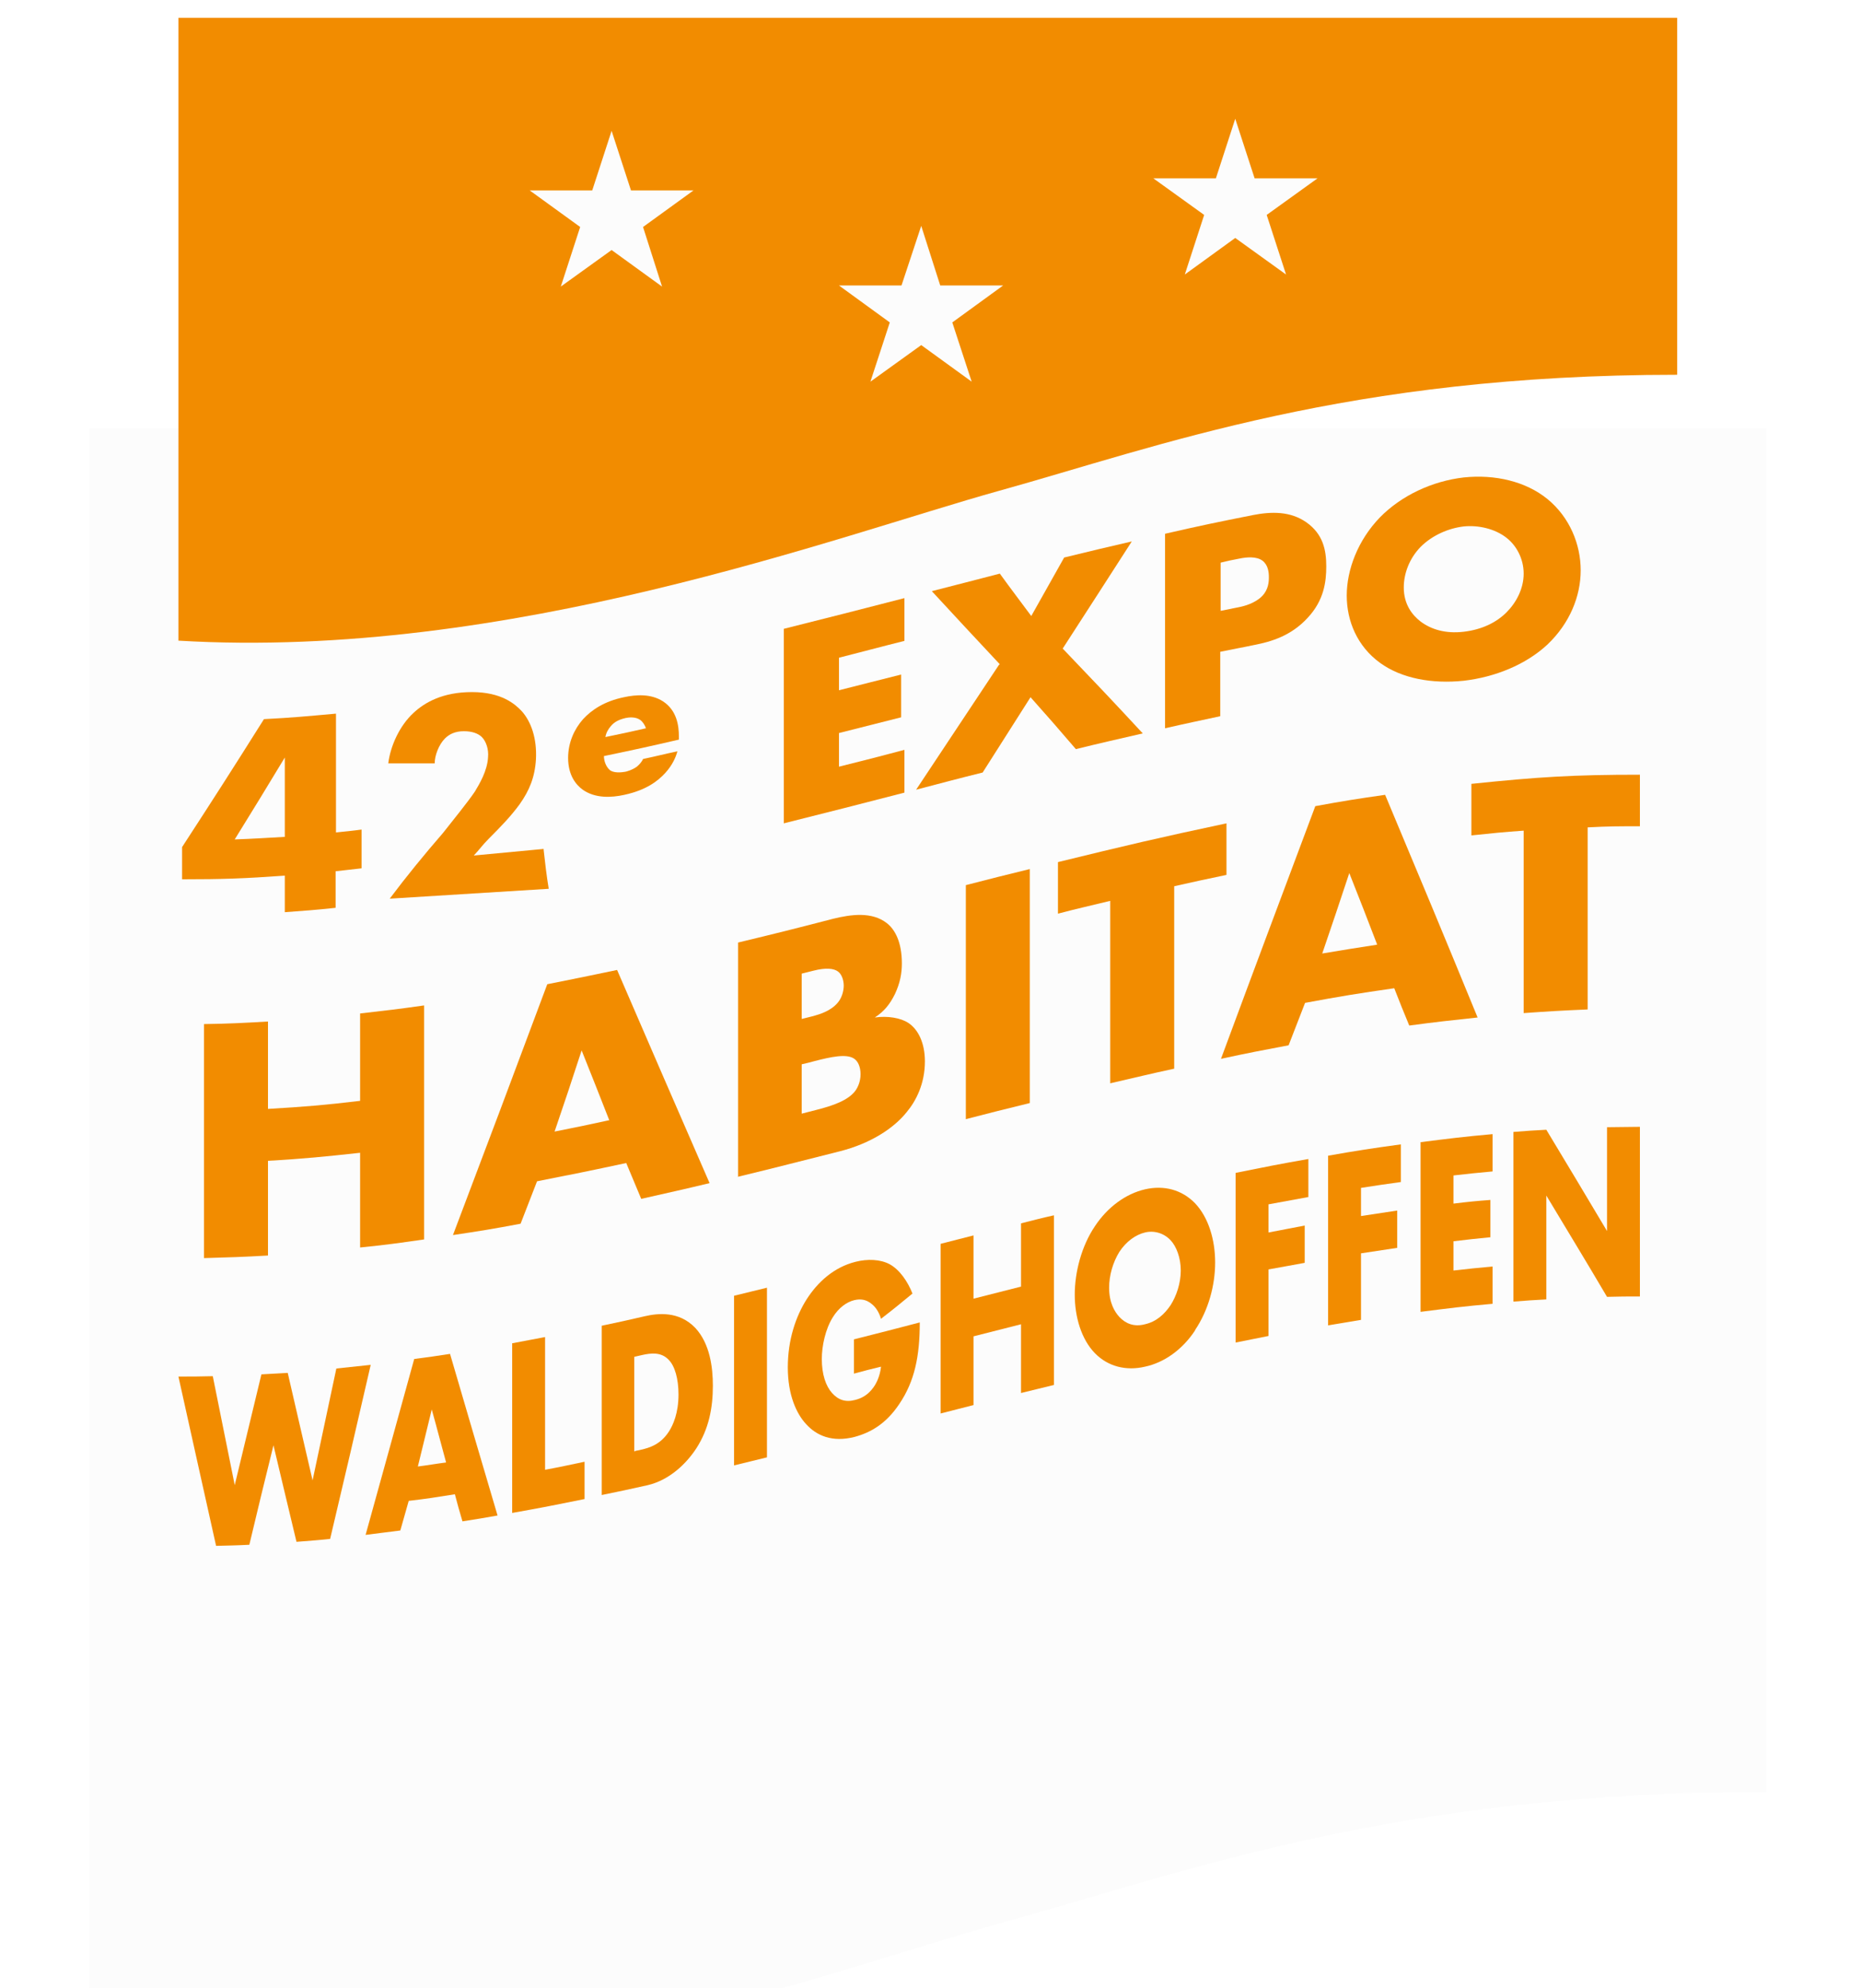
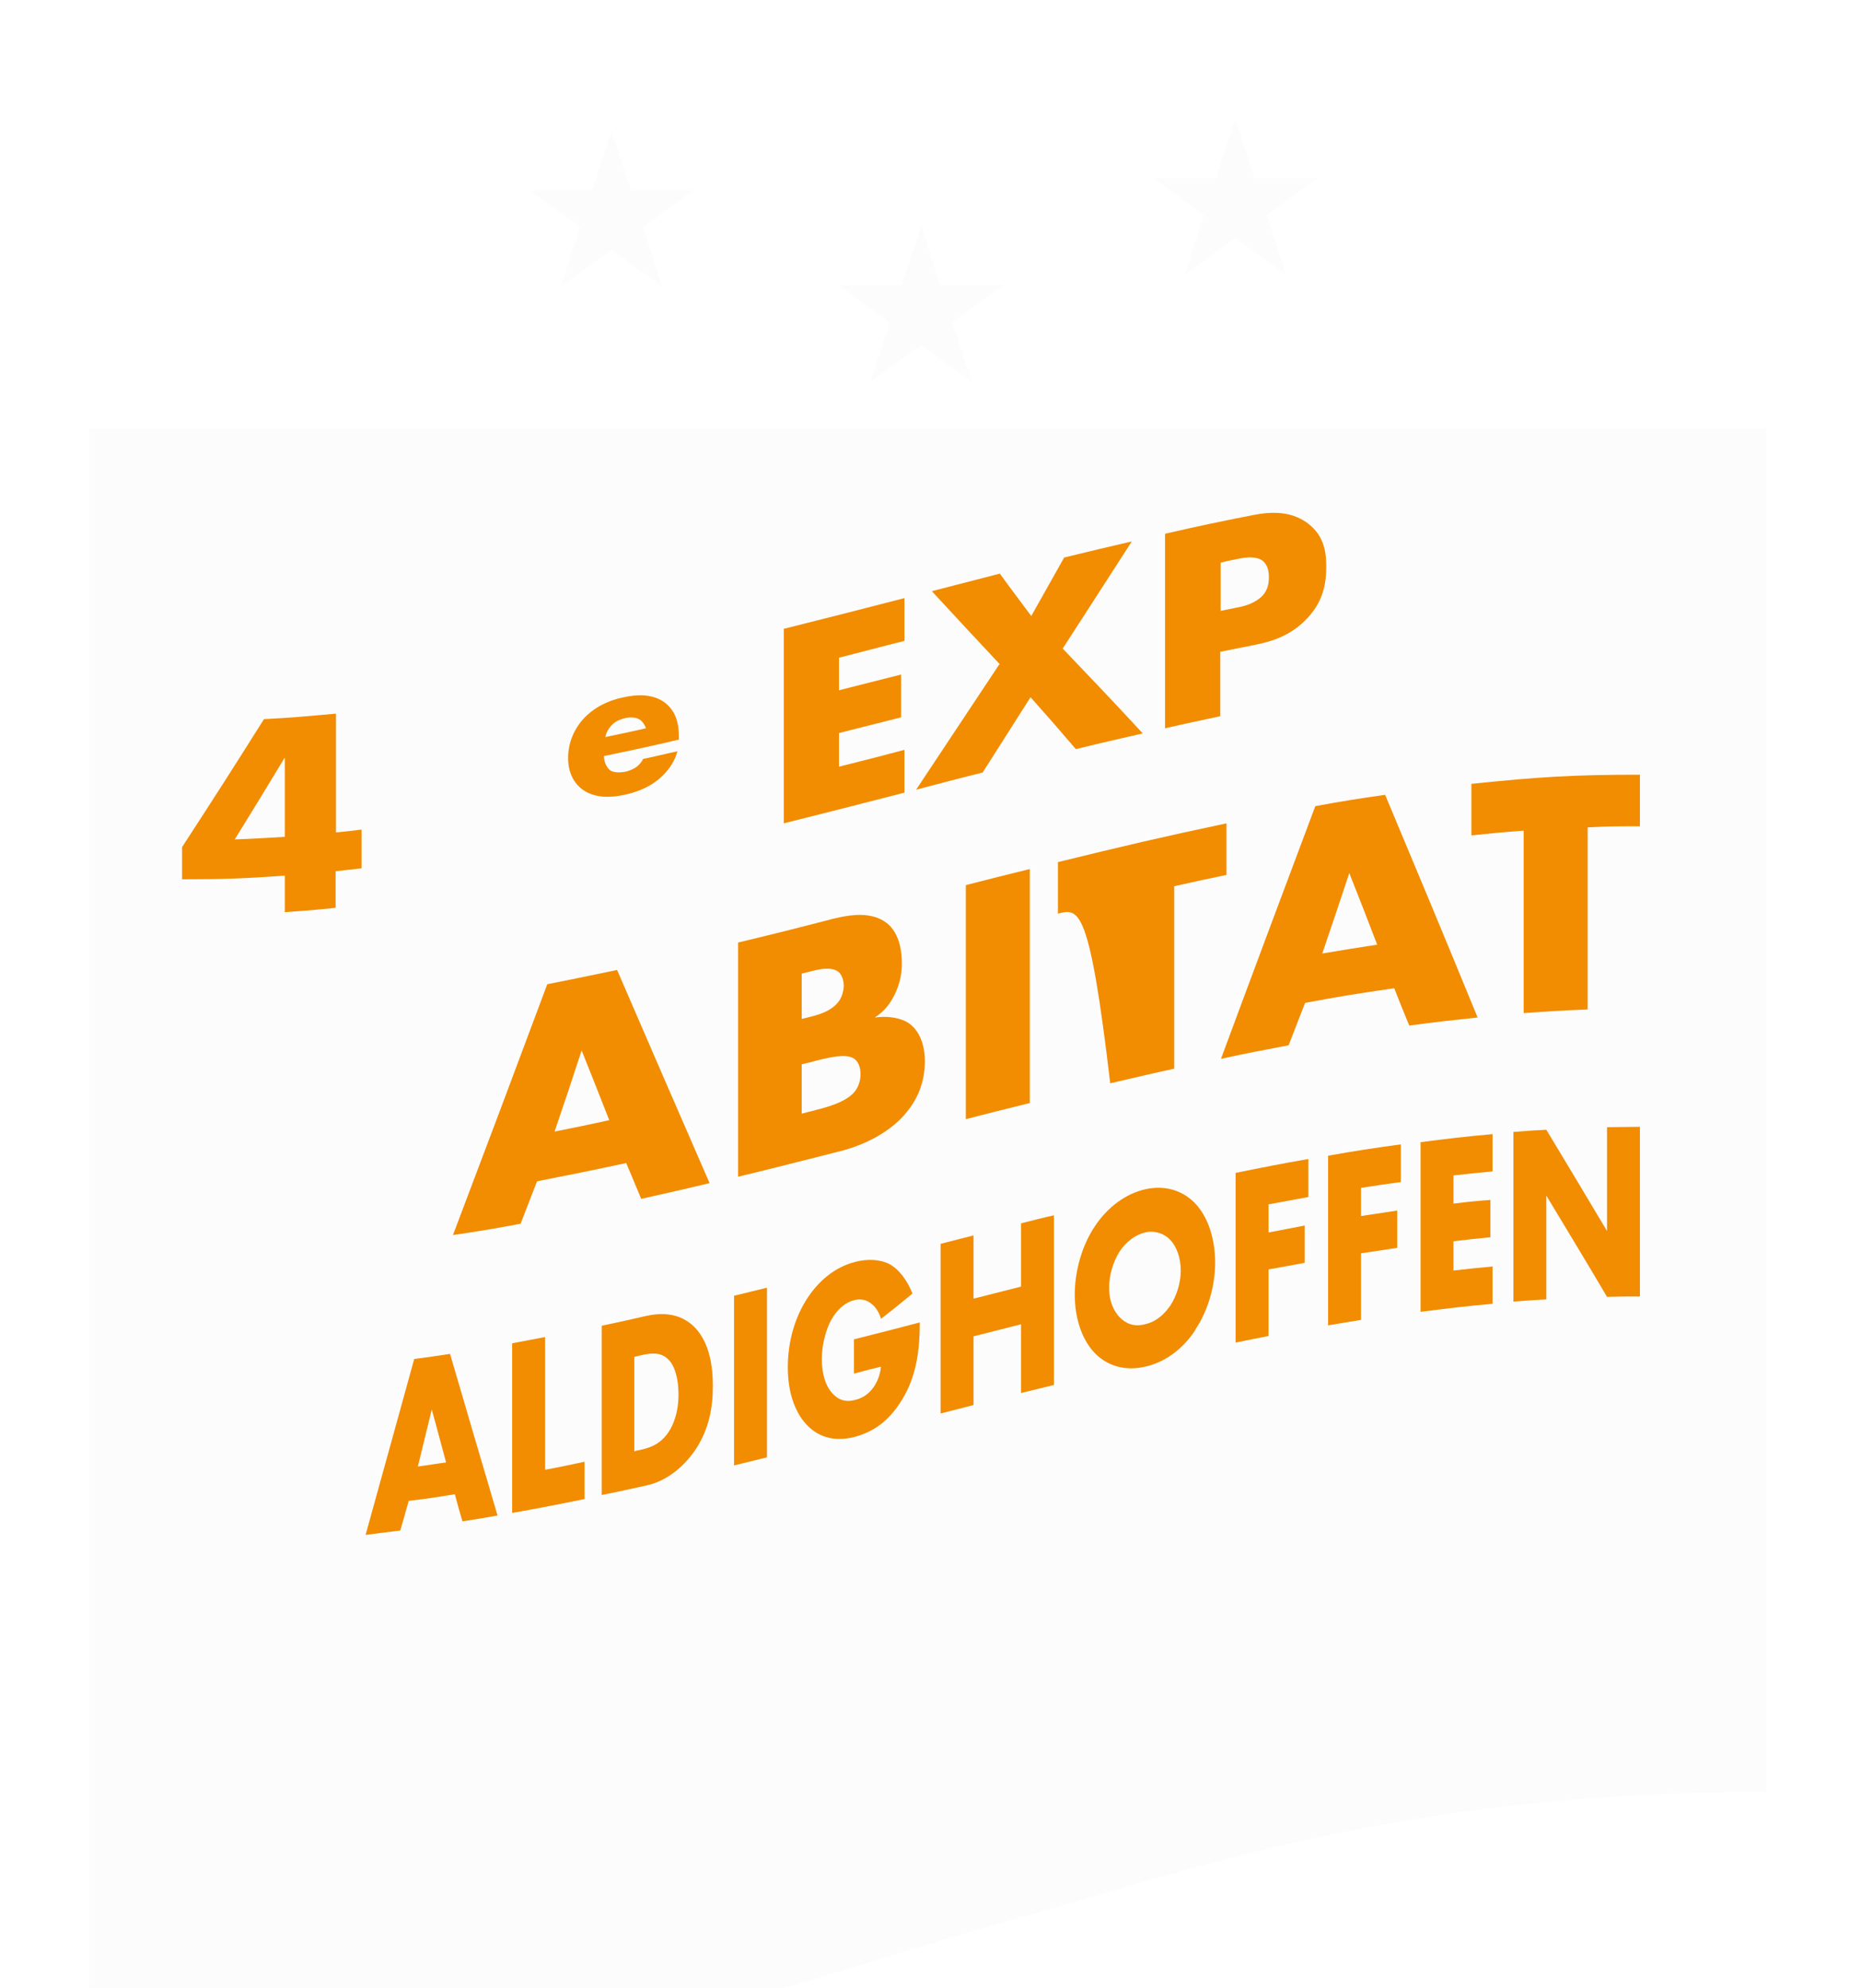
<svg xmlns="http://www.w3.org/2000/svg" width="162" height="173" viewBox="0 0 162 173" fill="none">
  <g filter="url(#filter0_dddd_196_2197)">
    <path d="M153.766 120.227V1.553H7.766V146C39.921 147.907 72.076 135.797 87.718 131.472C103.361 127.147 121.611 120.227 153.766 120.227Z" fill="#FCFCFC" />
  </g>
  <g clip-path="url(#clip0_196_2197)">
-     <path d="M146 32.617V1.553H15.532V55.756C44.266 57.468 73 46.596 86.979 42.713C100.958 38.83 117.266 32.617 146 32.617Z" fill="#F28C00" />
    <path d="M53.24 11.386L54.927 16.573H60.368L55.977 19.755L57.632 24.942L53.24 21.76L48.817 24.942L50.504 19.755L46.112 16.573H51.554L53.24 11.386Z" fill="#FCFCFC" />
    <path d="M107.528 10.336L109.215 15.523H114.688L110.265 18.705L111.951 23.892L107.528 20.71L103.137 23.892L104.823 18.705L100.4 15.523H105.842L107.528 10.336Z" fill="#FCFCFC" />
    <path d="M80.193 19.66L81.848 24.846H87.321L82.898 28.061L84.584 33.216L80.193 30.033L75.77 33.216L77.456 28.061L73.033 24.846H78.475L80.193 19.66Z" fill="#FCFCFC" />
    <path d="M29.215 72.451C30.106 72.356 30.552 72.324 31.474 72.197V75.57C30.583 75.665 30.138 75.729 29.215 75.825V79.007C27.433 79.198 26.542 79.261 24.792 79.388V76.206C21.228 76.461 19.414 76.525 15.85 76.525V73.724C18.682 69.365 20.114 67.137 22.978 62.587C25.492 62.459 26.733 62.332 29.247 62.109V72.451H29.215ZM24.792 72.833V65.928C23.042 68.824 22.183 70.224 20.432 73.056C22.183 72.992 23.042 72.929 24.792 72.833Z" fill="#F28C00" />
    <path d="M59.096 64.369C56.486 64.973 55.182 65.26 52.572 65.801C52.572 66.246 52.763 66.755 53.113 67.042C53.304 67.169 53.686 67.296 54.418 67.169C54.482 67.169 55.054 67.01 55.436 66.724C55.627 66.564 55.85 66.342 55.977 66.055C57.187 65.801 57.759 65.642 58.968 65.387C58.841 65.864 58.555 66.564 57.918 67.264C57.282 67.965 56.264 68.76 54.354 69.174C53.209 69.428 51.809 69.492 50.727 68.728C50.154 68.315 49.454 67.487 49.454 65.96C49.454 64.623 49.995 63.446 50.758 62.587C51.49 61.791 52.604 61.028 54.322 60.678C55.341 60.455 56.645 60.359 57.696 61.028C58.937 61.823 59.096 63.191 59.096 64.082V64.401V64.369ZM56.232 63.382C56.136 63.096 55.945 62.809 55.723 62.65C55.309 62.364 54.736 62.428 54.45 62.491C53.909 62.619 53.495 62.809 53.177 63.191C52.954 63.446 52.763 63.764 52.7 64.146C54.1 63.86 54.832 63.7 56.232 63.382Z" fill="#F28C00" />
    <path d="M78.73 55.777C76.439 56.35 75.293 56.668 73.034 57.241V60.073C75.198 59.532 76.279 59.245 78.443 58.705V62.428C76.279 62.969 75.198 63.255 73.034 63.796V66.724C75.325 66.151 76.47 65.864 78.73 65.26V68.983C74.529 70.065 72.429 70.606 68.229 71.656V54.727C72.429 53.677 74.529 53.136 78.73 52.054V55.777Z" fill="#F28C00" />
    <path d="M87.035 57.814C84.648 55.268 83.471 53.995 81.116 51.449C83.503 50.845 84.68 50.526 87.035 49.922C88.117 51.417 88.69 52.149 89.772 53.613C90.917 51.577 91.49 50.558 92.635 48.522C94.99 47.949 96.168 47.663 98.522 47.122C96.136 50.845 94.927 52.69 92.508 56.445C95.308 59.373 96.709 60.837 99.477 63.828C97.154 64.369 95.977 64.623 93.654 65.196C92.094 63.382 91.299 62.46 89.708 60.678C88.053 63.287 87.226 64.592 85.539 67.233C83.216 67.806 82.071 68.124 79.748 68.728C82.644 64.369 84.076 62.205 86.971 57.846" fill="#F28C00" />
    <path d="M106.223 56.732V62.332C104.314 62.746 103.359 62.937 101.418 63.382V46.453C104.473 45.753 106.001 45.435 109.055 44.83C110.678 44.512 112.333 44.48 113.733 45.467C115.165 46.485 115.451 47.853 115.451 49.285C115.451 50.622 115.261 52.245 113.829 53.772C112.397 55.331 110.678 55.841 109.214 56.127C108.005 56.382 107.401 56.477 106.191 56.732M106.223 53.168L107.814 52.849C108.323 52.754 109.246 52.499 109.851 51.895C110.424 51.322 110.456 50.622 110.456 50.24C110.456 49.795 110.392 49.19 109.915 48.808C109.374 48.394 108.483 48.49 107.878 48.617C107.21 48.745 106.892 48.808 106.255 48.967V53.168" fill="#F28C00" />
-     <path d="M134.704 56.095C132.826 57.845 130.153 58.927 127.416 59.246C124.68 59.532 122.007 59.055 120.129 57.686C118.156 56.254 117.234 54.059 117.234 51.831C117.234 49.604 118.188 47.026 120.129 45.021C122.007 43.112 124.68 41.871 127.416 41.553C130.153 41.266 132.826 41.903 134.704 43.43C136.645 45.021 137.599 47.376 137.599 49.636C137.599 51.895 136.645 54.25 134.704 56.095ZM123.661 47.599C122.675 48.617 122.198 49.922 122.198 51.131C122.198 52.627 122.961 53.55 123.661 54.09C124.552 54.759 125.794 55.172 127.416 54.981C129.039 54.791 130.28 54.154 131.14 53.295C131.999 52.436 132.635 51.227 132.635 49.922C132.635 48.617 131.999 47.472 131.14 46.803C130.121 46.008 128.689 45.69 127.416 45.817C126.08 45.976 124.68 46.581 123.661 47.599Z" fill="#F28C00" />
-     <path d="M23.328 96.509C26.542 96.318 28.133 96.19 31.347 95.808V88.203C33.575 87.949 34.689 87.821 36.916 87.503V107.869C34.689 108.187 33.575 108.346 31.347 108.569V100.327C28.133 100.677 26.542 100.836 23.328 101.027V109.269C21.101 109.396 19.987 109.428 17.759 109.492V89.126C19.987 89.094 21.101 89.031 23.328 88.903V96.509Z" fill="#F28C00" />
    <path d="M54.513 101.218C51.395 101.886 49.836 102.204 46.749 102.809C46.176 104.273 45.89 105.037 45.317 106.5C42.962 106.946 41.785 107.137 39.43 107.487C42.708 98.831 44.362 94.44 47.64 85.657C50.058 85.18 51.268 84.925 53.718 84.416C56.932 91.862 58.555 95.586 61.769 102.968C59.382 103.541 58.205 103.796 55.818 104.337C55.309 103.095 55.023 102.459 54.513 101.218ZM53.05 97.527C52.095 95.108 51.618 93.867 50.631 91.417C49.708 94.249 49.231 95.681 48.276 98.481C50.186 98.1 51.14 97.909 53.018 97.495" fill="#F28C00" />
    <path d="M64.251 102.396V82.03C67.56 81.234 69.215 80.821 72.524 79.961C74.084 79.58 75.897 79.325 77.202 80.343C77.934 80.916 78.507 82.03 78.507 83.844C78.507 84.735 78.348 85.562 77.902 86.517C77.457 87.408 76.979 88.012 76.152 88.553C77.266 88.394 78.411 88.585 79.08 89.031C79.939 89.603 80.512 90.781 80.512 92.372C80.512 94.313 79.748 95.808 78.921 96.795C77.775 98.227 75.738 99.532 73.097 100.2C69.533 101.091 67.751 101.568 64.187 102.427M69.788 88.68C70.201 88.585 70.392 88.521 70.806 88.426C71.379 88.267 72.333 87.98 72.938 87.249C73.288 86.835 73.447 86.23 73.447 85.785C73.447 85.276 73.256 84.766 72.938 84.544C72.588 84.289 71.92 84.194 70.806 84.48C70.392 84.576 70.201 84.639 69.788 84.735V88.712M69.788 96.922C70.297 96.795 70.551 96.731 71.029 96.604C72.556 96.222 73.861 95.745 74.466 94.918C74.72 94.567 74.911 94.058 74.911 93.486C74.911 92.849 74.688 92.372 74.37 92.149C73.702 91.672 72.302 91.99 70.933 92.34C70.456 92.467 70.233 92.531 69.788 92.626V96.89V96.922Z" fill="#F28C00" />
    <path d="M89.644 75.602V95.999C87.417 96.54 86.303 96.827 84.076 97.4V77.034C86.303 76.461 87.417 76.175 89.644 75.634" fill="#F28C00" />
-     <path d="M102.214 77.129V93.008C99.987 93.485 98.873 93.772 96.645 94.281V78.402C94.831 78.847 93.909 79.038 92.095 79.516V75.029C97.95 73.597 100.909 72.897 106.764 71.656V76.143C104.951 76.525 104.028 76.716 102.214 77.129Z" fill="#F28C00" />
+     <path d="M102.214 77.129V93.008C99.987 93.485 98.873 93.772 96.645 94.281C94.831 78.847 93.909 79.038 92.095 79.516V75.029C97.95 73.597 100.909 72.897 106.764 71.656V76.143C104.951 76.525 104.028 76.716 102.214 77.129Z" fill="#F28C00" />
    <path d="M121.37 86.007C118.252 86.453 116.692 86.707 113.606 87.28C113.033 88.744 112.747 89.508 112.174 90.972C109.819 91.417 108.642 91.64 106.287 92.149C109.564 83.303 111.219 78.911 114.497 70.16C116.915 69.715 118.124 69.524 120.575 69.174C123.789 76.843 125.412 80.725 128.626 88.553C126.239 88.808 125.062 88.935 122.675 89.253C122.134 87.949 121.879 87.312 121.37 86.007ZM119.875 82.189C118.92 79.707 118.443 78.466 117.456 75.984C116.533 78.784 116.056 80.184 115.101 82.984C117.011 82.666 117.965 82.507 119.843 82.221" fill="#F28C00" />
    <path d="M138.204 71.974V87.853C135.976 87.948 134.862 88.012 132.635 88.171V72.292C130.821 72.42 129.898 72.515 128.084 72.706V68.219C133.94 67.615 136.899 67.424 142.754 67.424V71.91C140.94 71.91 140.018 71.91 138.204 72.006" fill="#F28C00" />
-     <path d="M18.523 119.77C19.287 123.557 19.669 125.466 20.433 129.253C21.355 125.402 21.833 123.461 22.756 119.611C23.678 119.547 24.124 119.547 25.047 119.484C25.906 123.239 26.351 125.116 27.21 128.839C28.038 124.957 28.451 123.016 29.279 119.102C30.488 118.974 31.093 118.911 32.27 118.784C30.87 124.861 30.17 127.884 28.738 133.931C27.561 134.058 26.988 134.09 25.81 134.185C25.015 130.844 24.601 129.157 23.806 125.784C22.946 129.253 22.533 130.971 21.705 134.44C20.528 134.503 19.955 134.503 18.81 134.535C17.505 128.648 16.837 125.721 15.532 119.802C16.741 119.802 17.314 119.802 18.523 119.77Z" fill="#F28C00" />
    <path d="M39.589 130.048C37.998 130.303 37.202 130.43 35.579 130.621C35.293 131.639 35.134 132.18 34.847 133.199C33.638 133.358 33.034 133.421 31.825 133.581C33.511 127.471 34.37 124.416 36.057 118.274C37.298 118.115 37.934 118.02 39.175 117.829C40.83 123.493 41.657 126.293 43.312 131.894C42.103 132.117 41.466 132.212 40.257 132.403C39.971 131.448 39.843 130.971 39.589 130.017M38.825 127.248C38.316 125.402 38.093 124.48 37.584 122.666C37.107 124.639 36.852 125.657 36.375 127.63C37.361 127.503 37.839 127.407 38.825 127.28" fill="#F28C00" />
    <path d="M47.449 116.397V127.916C48.817 127.662 49.517 127.503 50.886 127.216V130.462C48.372 130.971 47.099 131.226 44.585 131.671V116.906C45.73 116.683 46.303 116.588 47.449 116.365" fill="#F28C00" />
    <path d="M52.381 130.144V115.379C53.877 115.061 54.64 114.901 56.136 114.551C57.25 114.297 59.095 114.074 60.527 115.57C61.8 116.938 62.055 119.006 62.055 120.597C62.055 122.539 61.705 124.352 60.623 126.039C59.732 127.407 58.268 128.807 56.391 129.253C54.8 129.603 53.972 129.794 52.381 130.112M55.245 126.293C55.468 126.23 55.595 126.23 55.818 126.166C56.518 126.007 57.504 125.721 58.236 124.575C58.586 124.034 59.064 122.984 59.064 121.361C59.064 119.993 58.745 118.879 58.204 118.338C57.536 117.638 56.645 117.765 55.913 117.924C55.627 117.988 55.5 118.02 55.213 118.084V126.357L55.245 126.293Z" fill="#F28C00" />
    <path d="M66.764 112.069V126.834C65.619 127.121 65.046 127.248 63.9 127.534V112.769C65.046 112.483 65.619 112.356 66.764 112.069Z" fill="#F28C00" />
    <path d="M74.37 116.556C76.629 115.983 77.775 115.697 80.066 115.092C80.066 118.02 79.621 120.216 78.284 122.188C77.139 123.907 75.802 124.671 74.402 125.052C72.429 125.562 71.061 124.925 70.17 123.939C69.342 123.048 68.579 121.425 68.579 119.006C68.579 116.588 69.279 114.551 70.233 113.056C71.156 111.624 72.556 110.287 74.497 109.81C75.516 109.555 76.629 109.587 77.457 110.033C78.316 110.51 79.016 111.528 79.43 112.578C78.348 113.469 77.807 113.915 76.693 114.774C76.502 114.138 76.184 113.724 75.898 113.501C75.42 113.088 74.911 113.024 74.37 113.151C73.702 113.31 73.002 113.819 72.493 114.647C71.856 115.665 71.538 117.129 71.538 118.274C71.538 119.611 71.888 120.629 72.429 121.234C72.97 121.838 73.606 122.061 74.434 121.838C74.943 121.711 75.516 121.457 76.025 120.757C76.279 120.406 76.598 119.802 76.693 118.943C75.738 119.165 75.293 119.293 74.338 119.547V116.556H74.37Z" fill="#F28C00" />
    <path d="M84.744 113.024C86.398 112.61 87.226 112.388 88.88 111.974V106.469C90.026 106.182 90.599 106.023 91.744 105.769C91.744 111.687 91.744 114.615 91.744 120.534C90.599 120.82 90.026 120.947 88.88 121.234V115.251C87.226 115.665 86.398 115.888 84.744 116.302V122.284C83.598 122.57 83.025 122.729 81.88 123.016V108.251C83.025 107.964 83.598 107.805 84.744 107.519V113.024Z" fill="#F28C00" />
    <path d="M104.027 115.792C102.914 117.479 101.323 118.593 99.668 118.943C98.045 119.325 96.454 118.943 95.308 117.765C94.131 116.556 93.558 114.615 93.558 112.674C93.558 110.733 94.131 108.473 95.308 106.723C96.422 105.037 98.013 103.891 99.668 103.509C101.323 103.127 102.882 103.541 104.027 104.718C105.205 105.96 105.778 107.901 105.778 109.874C105.778 111.847 105.205 114.01 104.027 115.761M97.44 108.951C96.868 109.874 96.549 111.019 96.549 112.069C96.549 113.374 97.027 114.169 97.44 114.615C97.981 115.188 98.713 115.506 99.668 115.251C100.654 115.029 101.354 114.392 101.895 113.597C102.405 112.801 102.786 111.687 102.786 110.574C102.786 109.46 102.405 108.473 101.895 107.932C101.291 107.296 100.432 107.073 99.668 107.264C98.872 107.455 98.045 108.028 97.44 108.951Z" fill="#F28C00" />
    <path d="M113.892 104.178C112.524 104.432 111.824 104.559 110.424 104.814V107.264C111.697 107.01 112.301 106.914 113.574 106.66V109.905C112.333 110.128 111.697 110.255 110.424 110.478V116.27C109.278 116.492 108.706 116.62 107.56 116.842C107.56 110.924 107.56 107.996 107.56 102.077C110.074 101.568 111.347 101.314 113.892 100.868V104.114V104.178Z" fill="#F28C00" />
    <path d="M121.943 102.873C120.575 103.064 119.875 103.159 118.475 103.382V105.832C119.747 105.641 120.352 105.546 121.625 105.355V108.601C120.384 108.792 119.747 108.887 118.475 109.078V114.869C117.329 115.06 116.756 115.156 115.611 115.347C115.611 109.428 115.611 106.5 115.611 100.582C118.124 100.136 119.397 99.945 121.943 99.595V102.841V102.873Z" fill="#F28C00" />
    <path d="M129.93 101.95C128.562 102.077 127.894 102.141 126.525 102.3V104.75C127.83 104.591 128.466 104.528 129.739 104.432V107.678C128.466 107.805 127.798 107.869 126.525 108.028V110.574C127.894 110.415 128.562 110.351 129.93 110.224V113.47C127.416 113.692 126.175 113.851 123.661 114.17V99.404C126.175 99.086 127.416 98.927 129.93 98.704V101.95Z" fill="#F28C00" />
    <path d="M131.744 113.279V98.513C132.89 98.418 133.463 98.386 134.608 98.323C136.708 101.791 137.759 103.573 139.891 107.137V98.1C141.036 98.1 141.609 98.068 142.754 98.068V112.833C141.609 112.833 141.036 112.833 139.891 112.865C137.79 109.301 136.708 107.551 134.608 104.05C134.608 107.678 134.608 109.46 134.608 113.088C133.463 113.151 132.89 113.183 131.744 113.279Z" fill="#F28C00" />
-     <path d="M47.322 73.883L41.244 74.456C41.785 73.883 41.976 73.565 42.548 72.993C43.63 71.91 44.49 71.019 45.253 69.969C46.081 68.792 46.558 67.647 46.654 66.087C46.749 64.273 46.24 62.81 45.413 61.887C44.84 61.282 43.662 60.232 41.085 60.232C38.507 60.232 36.948 61.155 35.993 62.046C34.784 63.16 33.989 64.91 33.798 66.437H37.839C37.839 65.769 38.189 64.814 38.73 64.273C39.112 63.892 39.621 63.637 40.385 63.637C41.085 63.637 41.626 63.828 41.944 64.146C42.326 64.528 42.548 65.228 42.485 65.896C42.421 67.106 41.721 68.251 41.339 68.888C40.767 69.747 39.398 71.433 38.571 72.483C36.916 74.393 35.357 76.302 33.925 78.211L47.767 77.352C47.576 76.206 47.449 75.093 47.322 73.947" fill="#F28C00" />
  </g>
  <defs>
    <filter id="filter0_dddd_196_2197" x="3.33786e-05" y="5.96046e-07" width="161.532" height="172.606" color-interpolation-filters="sRGB">
      <feFlood flood-opacity="0" result="BackgroundImageFix" />
      <feColorMatrix in="SourceAlpha" type="matrix" values="0 0 0 0 0 0 0 0 0 0 0 0 0 0 0 0 0 0 127 0" result="hardAlpha" />
      <feOffset dy="1.553" />
      <feGaussianBlur stdDeviation="1.553" />
      <feColorMatrix type="matrix" values="0 0 0 0 0 0 0 0 0 0 0 0 0 0 0 0 0 0 0.1 0" />
      <feBlend mode="normal" in2="BackgroundImageFix" result="effect1_dropShadow_196_2197" />
      <feColorMatrix in="SourceAlpha" type="matrix" values="0 0 0 0 0 0 0 0 0 0 0 0 0 0 0 0 0 0 127 0" result="hardAlpha" />
      <feOffset dy="4.66" />
      <feGaussianBlur stdDeviation="2.33" />
      <feColorMatrix type="matrix" values="0 0 0 0 0 0 0 0 0 0 0 0 0 0 0 0 0 0 0.09 0" />
      <feBlend mode="normal" in2="effect1_dropShadow_196_2197" result="effect2_dropShadow_196_2197" />
      <feColorMatrix in="SourceAlpha" type="matrix" values="0 0 0 0 0 0 0 0 0 0 0 0 0 0 0 0 0 0 127 0" result="hardAlpha" />
      <feOffset dy="10.872" />
      <feGaussianBlur stdDeviation="3.106" />
      <feColorMatrix type="matrix" values="0 0 0 0 0 0 0 0 0 0 0 0 0 0 0 0 0 0 0.05 0" />
      <feBlend mode="normal" in2="effect2_dropShadow_196_2197" result="effect3_dropShadow_196_2197" />
      <feColorMatrix in="SourceAlpha" type="matrix" values="0 0 0 0 0 0 0 0 0 0 0 0 0 0 0 0 0 0 127 0" result="hardAlpha" />
      <feOffset dy="18.638" />
      <feGaussianBlur stdDeviation="3.883" />
      <feColorMatrix type="matrix" values="0 0 0 0 0 0 0 0 0 0 0 0 0 0 0 0 0 0 0.01 0" />
      <feBlend mode="normal" in2="effect3_dropShadow_196_2197" result="effect4_dropShadow_196_2197" />
      <feBlend mode="normal" in="SourceGraphic" in2="effect4_dropShadow_196_2197" result="shape" />
    </filter>
    <clipPath id="clip0_196_2197">
      <rect width="130.468" height="132.982" fill="white" transform="translate(15.532 1.553)" />
    </clipPath>
  </defs>
</svg>